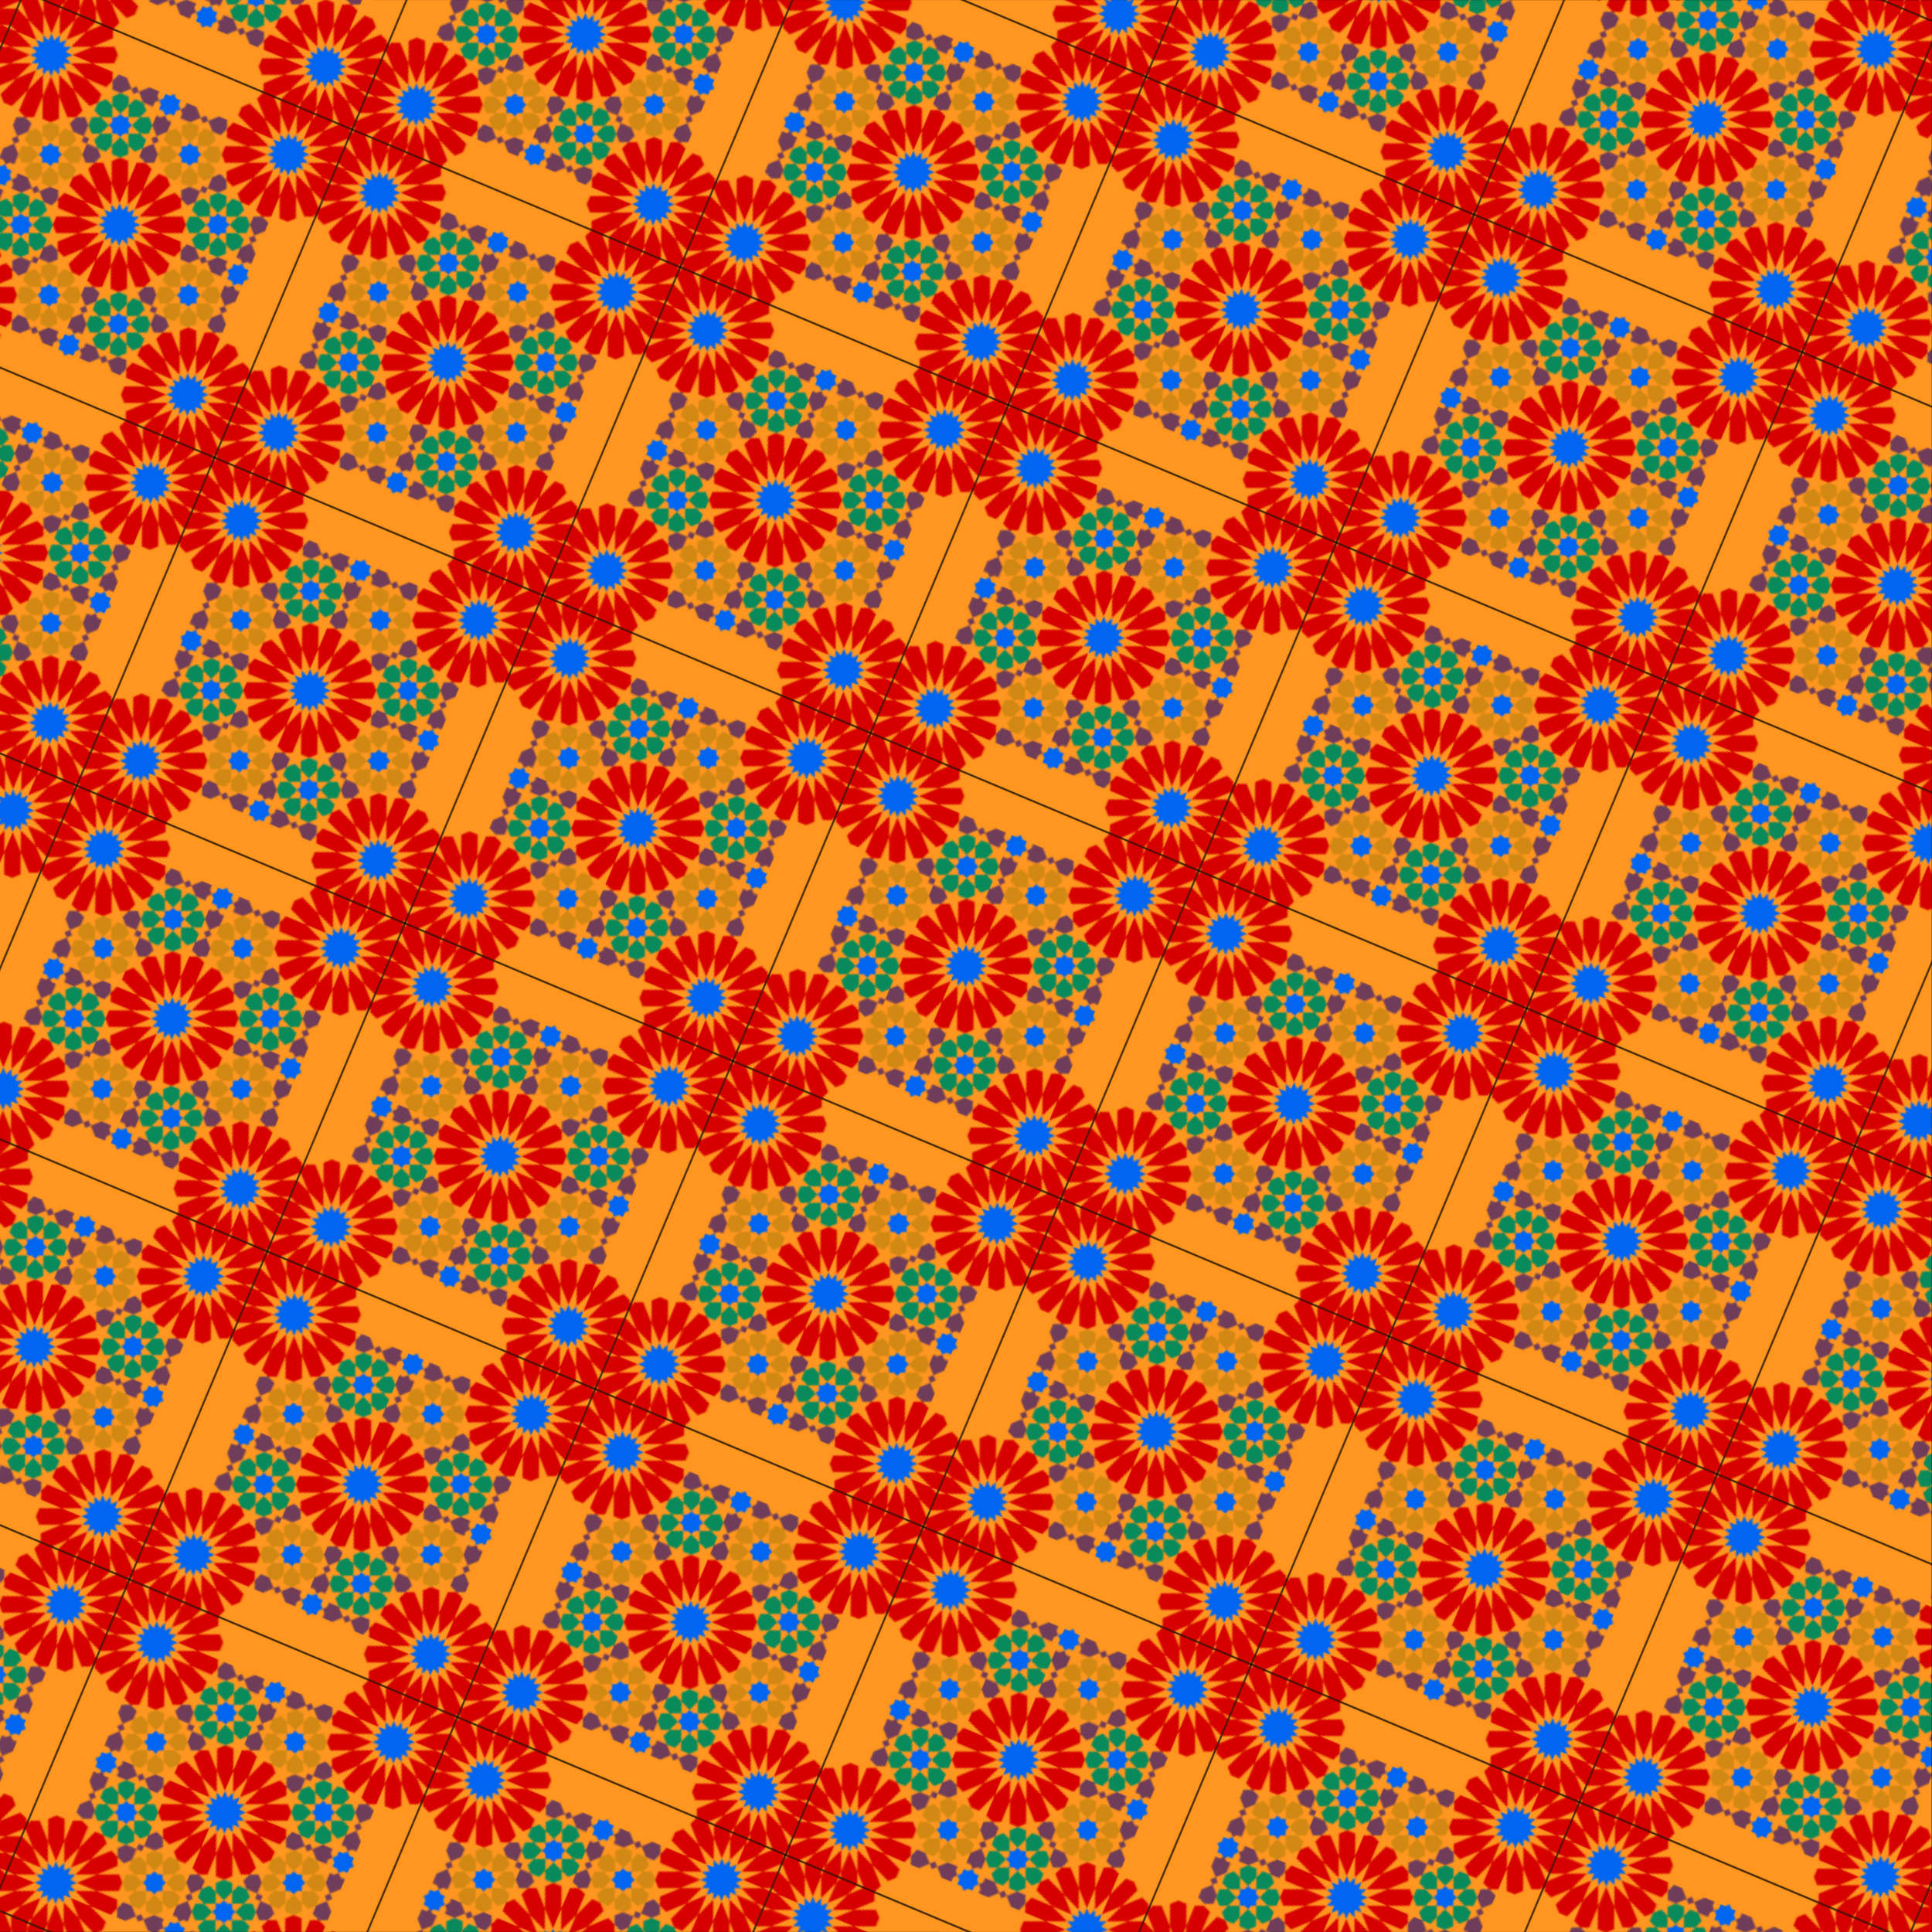
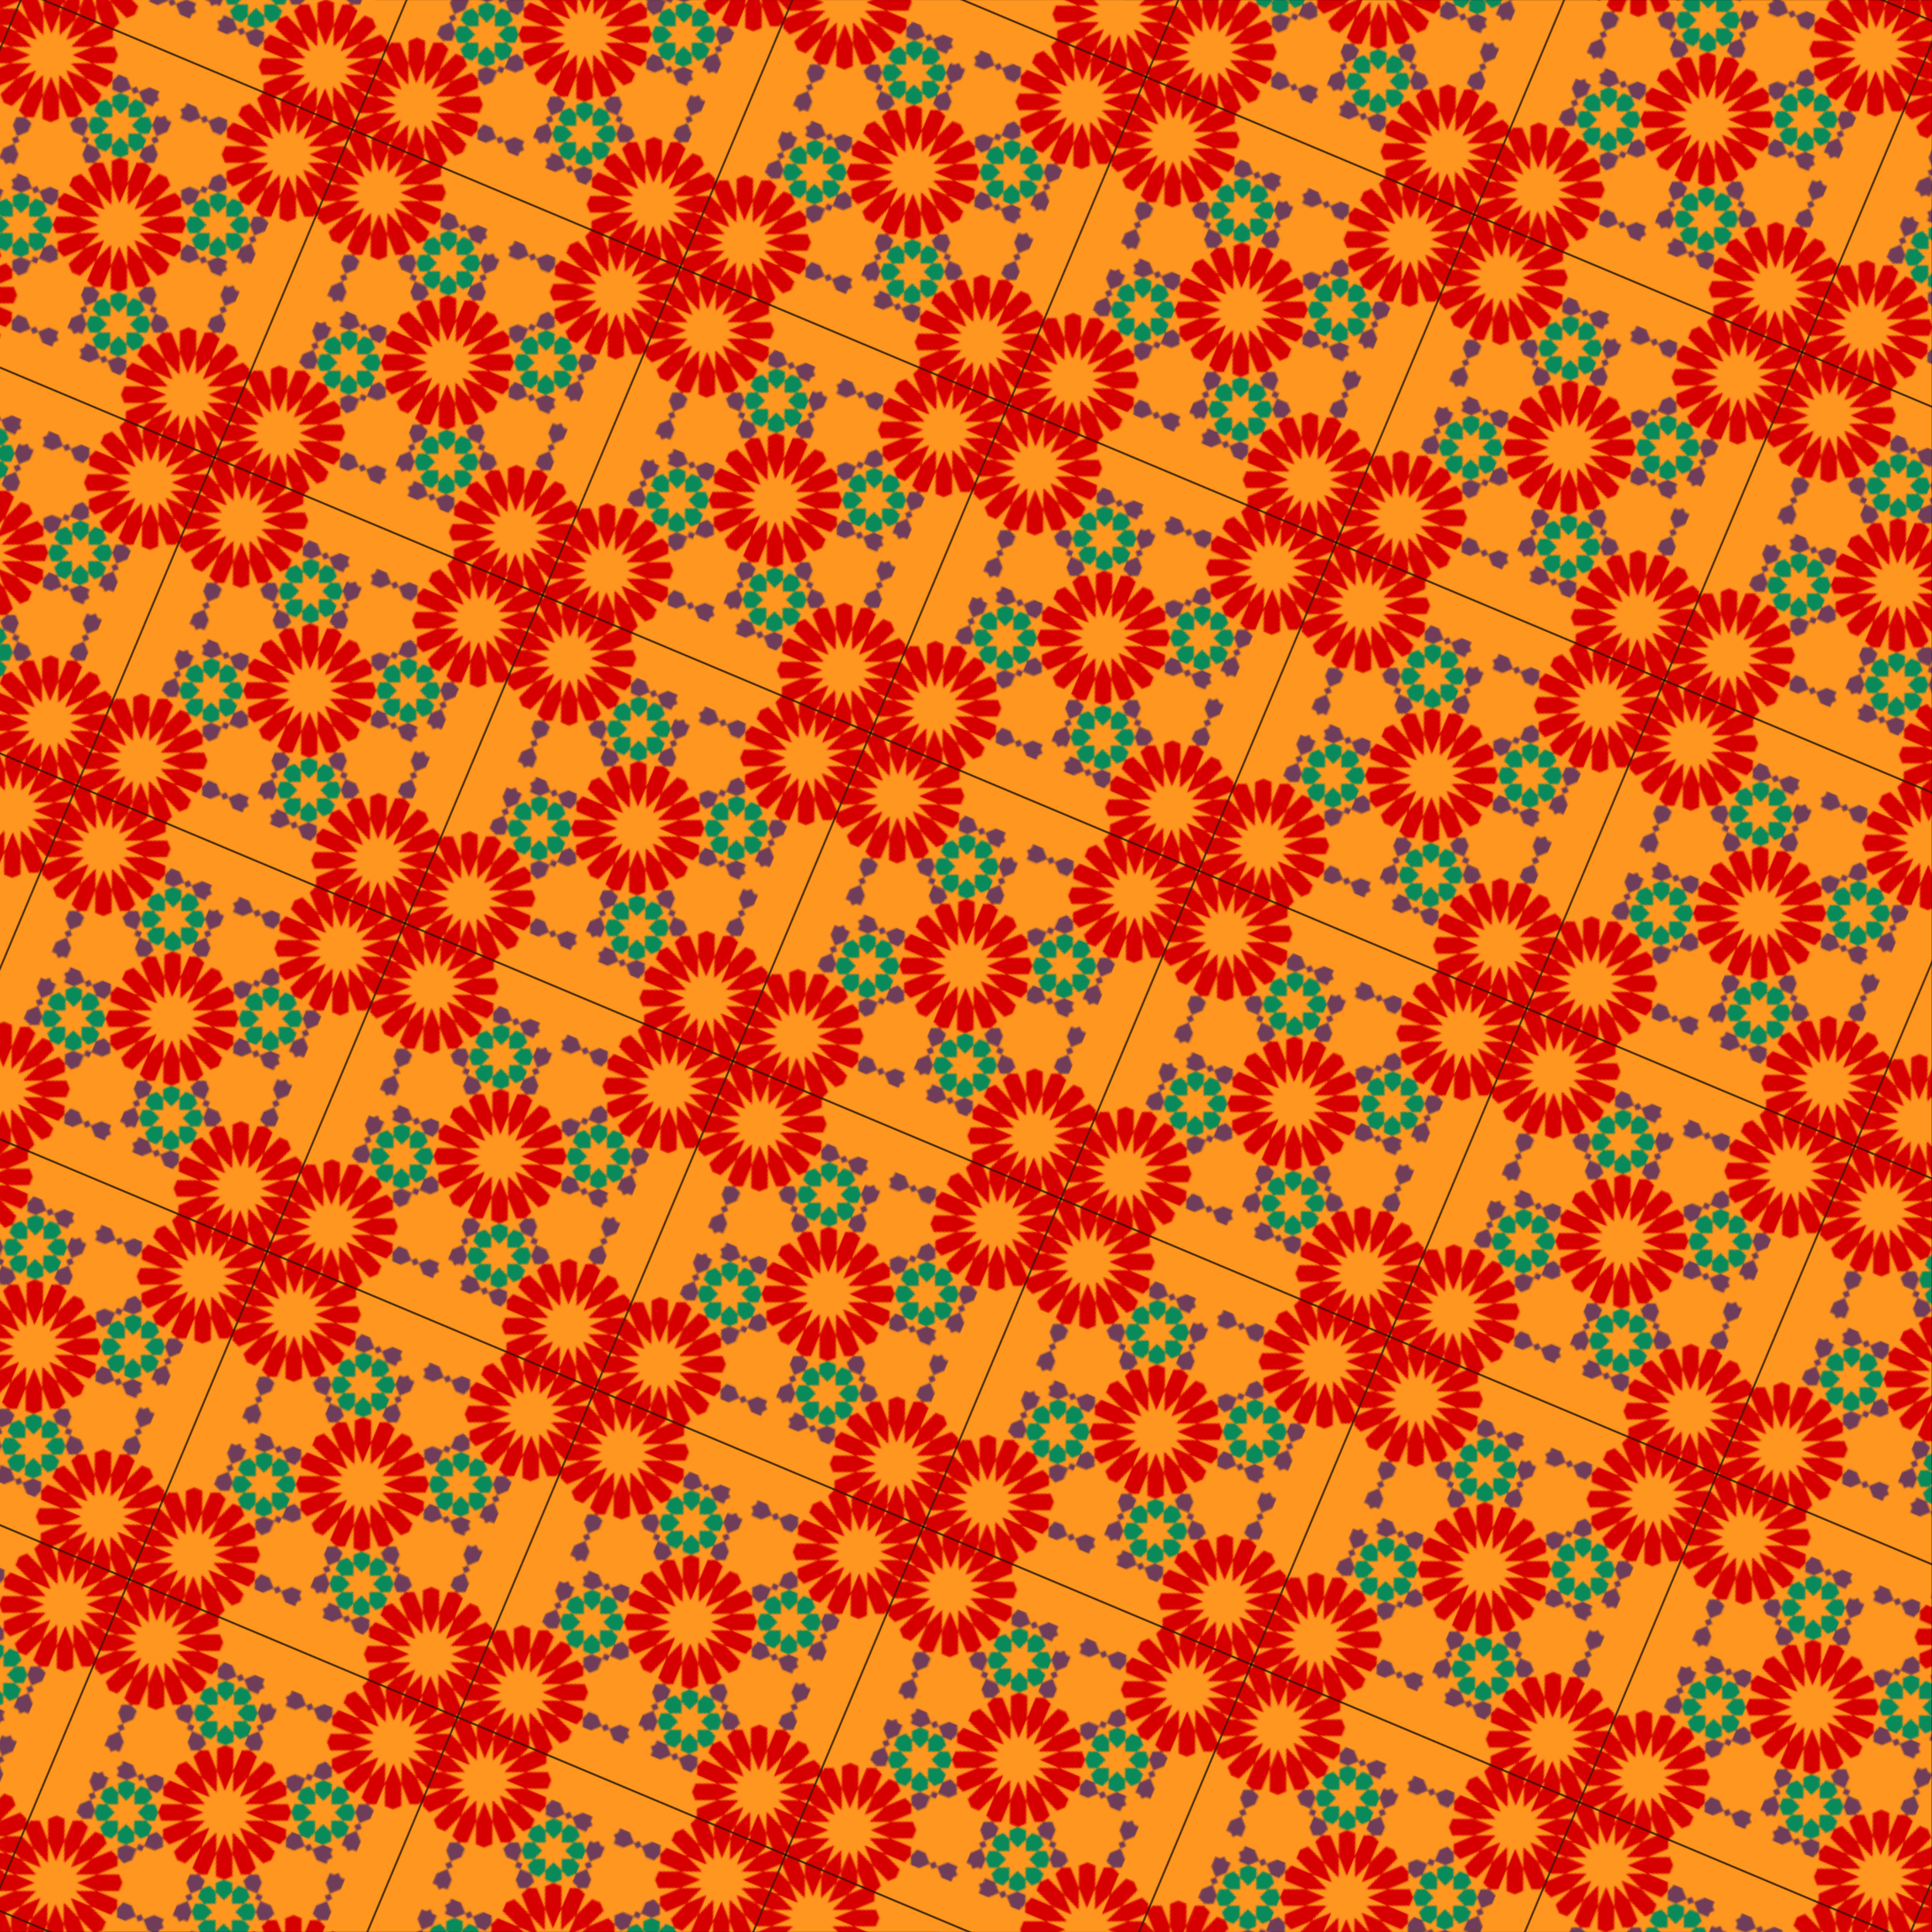
<svg xmlns="http://www.w3.org/2000/svg" xmlns:ns1="http://www.inkscape.org/namespaces/inkscape" xmlns:ns2="http://sodipodi.sourceforge.net/DTD/sodipodi-0.dtd" xmlns:xlink="http://www.w3.org/1999/xlink" width="1200" height="1200" id="svg2" version="1.1" ns1:version="0.91 r13725" ns2:docname="ptx.svg">
  <defs id="defs4">
    <pattern ns1:collect="always" xlink:href="#pattern4396" id="pattern4407" patternTransform="translate(675.353,211.017)" />
    <pattern patternUnits="userSpaceOnUse" width="220.164" height="220.121" patternTransform="translate(0,979.879)" id="pattern4396">
      <g id="g4388" transform="translate(0,-979.879)">
        <path ns1:connector-curvature="0" style="color:#000000;clip-rule:nonzero;display:inline;overflow:visible;visibility:visible;opacity:1;isolation:auto;mix-blend-mode:normal;color-interpolation:sRGB;color-interpolation-filters:linearRGB;solid-color:#000000;solid-opacity:1;fill:#ff961f;fill-opacity:1;fill-rule:evenodd;stroke:none;stroke-width:1.287;stroke-linecap:round;stroke-linejoin:round;stroke-miterlimit:4;stroke-dasharray:none;stroke-dashoffset:0;stroke-opacity:1;color-rendering:auto;image-rendering:auto;shape-rendering:auto;text-rendering:auto;enable-background:accumulate" d="m 0,979.879 220.163,0 0,220.121 -220.163,0 z" id="rect3831" ns2:nodetypes="ccccc" />
-         <path ns1:connector-curvature="0" style="color:#000000;display:inline;overflow:visible;visibility:visible;fill:#0065f0;fill-opacity:1;fill-rule:nonzero;stroke:none;stroke-width:1.063;marker:none;enable-background:accumulate" d="m 25.184,996.671 -3.6661481999e-4,4.711 -4.298,-1.802 1.78,4.353 -4.65,2.05759041e-4 3.288,3.331 -4.297,1.804 4.298,1.802 -3.289,3.333 4.65,-2.05759041e-4 -1.779,4.352 4.297,-1.802 -3.6661482e-4,4.711 3.288,-3.331 1.78,4.353 1.779,-4.352 3.29,3.33 3.6661481999e-4,-4.711 4.296,1.803 -1.78,-4.353 4.652,-0.001 -3.29,-3.33 4.316,-1.813 -4.316,-1.794 3.287,-3.332 -4.65,2.0575904e-4 1.781,-4.353 -4.297,1.802 3.6661482e-4,-4.711 -3.29,3.331 -1.747,-4.432 -1.812,4.431 z m 79.829,7.261 4.866427012e-4,3.008 -2.098,2.127 2.099,2.126 -0.001,3.009 2.969,-2.19158078e-4 2.099,2.126 2.101,-2.126 2.968,5.86471022e-4 0.001,-3.009 2.098,-2.127 -2.099,-2.126 -4.866427012e-4,-3.008 -2.969,2.19158078e-4 -2.1,-2.128 -2.098,2.127 z m -21.056,22.113 -1.137,2.779 -2.742,1.151 1.136,2.779 -1.137,2.779 2.742,1.151 1.136,2.779 2.744,-1.15 2.742,1.151 1.137,-2.779 2.744,-1.152 -1.136,-2.779 1.135,-2.778 -2.742,-1.151 -1.136,-2.779 -2.744,1.15 z m 100.879,-29.394 4.390142799e-4,4.712 -4.297,-1.804 1.78,4.353 -4.652,0.001 3.29,3.33 -4.297,1.804 4.296,1.803 -3.287,3.332 4.65,-2.05759041e-4 -1.781,4.353 4.297,-1.802 4.390142789e-4,4.712 3.289,-3.333 1.787,4.373 1.772,-4.372 3.288,3.331 3.666148199e-4,-4.711 4.298,1.802 -1.78,-4.353 4.65,-2.05759041e-4 -3.288,-3.331 4.374,-1.77 -4.375,-1.835 3.289,-3.333 -4.65,2.05759041e-4 1.779,-4.352 -4.297,1.802 3.6661482e-4,-4.711 -3.288,3.331 -1.78,-4.353 -1.781,4.353 z m -133.945,62.892 -1.137,2.779 -2.744,1.15 1.136,2.779 -1.134,2.78 2.742,1.151 1.136,2.779 2.744,-1.152 2.742,1.151 1.137,-2.779 2.743,-1.15 -1.136,-2.779 1.137,-2.779 -2.743,-1.153 -1.136,-2.779 -2.744,1.152 z m 79.829,-33.498 -1.135,2.778 -2.744,1.152 1.136,2.779 -1.137,2.779 2.744,1.15 1.136,2.779 2.743,-1.15 2.742,1.151 1.137,-2.779 2.744,-1.152 -1.136,-2.779 1.137,-2.779 -2.744,-1.15 -1.136,-2.779 -2.743,1.15 z m -105.536,58.759 -0.001,3.009 -2.099,2.125 2.1,2.128 4.8664270201e-4,3.008 2.969,-2.19158078e-4 2.099,2.126 2.098,-2.127 2.969,-2.19158078e-4 -4.8664270121e-4,-3.008 2.099,-2.125 -2.1,-2.128 0.002,-3.007 -2.969,2.19158078e-4 -2.1,-2.128 -2.1,2.128 z m 79.813,-7.252 -3.66614819e-4,4.711 -4.296,-1.803 1.778,4.353 -4.65,2.05759041e-4 3.288,3.331 -4.295,1.803 4.296,1.803 -3.289,3.333 4.652,-0.001 -1.781,4.353 4.297,-1.802 -3.666148201e-4,4.711 3.29,-3.331 1.778,4.353 1.781,-4.353 3.288,3.331 3.6661482e-4,-4.711 4.298,1.802 -1.78,-4.353 4.65,-2.05759042e-4 -3.288,-3.331 4.314,-1.812 -4.316,-1.794 3.289,-3.333 -4.65,2.0575904e-4 1.779,-4.352 -4.297,1.802 3.6661482e-4,-4.711 -3.288,3.331 -1.747,-4.432 -1.814,4.432 z m -54.106,29.365 -1.137,2.779 -2.744,1.15 1.136,2.779 -1.134,2.78 2.742,1.151 1.136,2.779 2.744,-1.152 2.742,1.151 1.137,-2.779 2.743,-1.15 -1.136,-2.779 1.137,-2.779 -2.743,-1.153 -1.136,-2.779 -2.744,1.152 z m 112.898,-47.374 -1.137,2.779 -2.744,1.15 1.136,2.779 -1.135,2.778 2.743,1.153 1.136,2.779 2.742,-1.151 2.744,1.15 1.137,-2.779 2.743,-1.15 -1.136,-2.779 1.136,-2.781 -2.742,-1.151 -1.138,-2.778 -2.742,1.151 z m 21.056,25.261 -0.001,3.009 -2.099,2.125 2.1,2.128 -3.189863969e-4,3.006 2.969,-2.19158078e-4 2.1,2.128 2.098,-2.127 2.969,-2.19158078e-4 -4.866427021e-4,-3.008 2.101,-2.126 -2.1,-2.128 -4.866427031e-4,-3.008 -2.969,2.19158078e-4 -2.099,-2.126 -2.1,2.128 z m -159.661,73.61 4.3901427989e-4,4.712 -4.299,-1.804 1.78,4.353 -4.65,2.05759041e-4 3.289,3.333 -4.375,1.769 4.373,1.836 -3.287,3.332 4.65,-2.05759042e-4 -1.779,4.354 4.297,-1.804 4.3901427989e-4,4.712 3.287,-3.332 1.78,4.353 1.779,-4.352 3.29,3.33 3.6661482001e-4,-4.711 4.296,1.803 -1.78,-4.353 4.652,-0.001 -3.29,-3.33 4.297,-1.804 -4.296,-1.803 3.288,-3.331 -4.651,-0.002 1.779,-4.352 -4.296,1.801 3.666148191e-4,-4.711 -3.29,3.331 -1.787,-4.373 -1.772,4.372 z m 58.773,-18 -1.137,2.779 -2.742,1.151 1.136,2.779 -1.137,2.779 2.742,1.151 1.136,2.779 2.744,-1.15 2.742,1.151 1.137,-2.779 2.742,-1.151 -1.136,-2.779 1.137,-2.779 -2.742,-1.151 -1.136,-2.779 -2.744,1.15 z m 79.832,-33.497 -1.137,2.779 -2.744,1.15 1.136,2.779 -1.135,2.778 2.743,1.153 1.136,2.779 2.742,-1.151 2.744,1.15 1.137,-2.779 2.743,-1.15 -1.136,-2.779 1.136,-2.781 -2.742,-1.151 -1.138,-2.778 -2.742,1.151 z m -33.068,33.498 -1.137,2.779 -2.742,1.151 1.136,2.779 -1.137,2.779 2.742,1.151 1.138,2.778 2.743,-1.15 2.742,1.151 1.137,-2.779 2.744,-1.152 -1.136,-2.779 1.135,-2.778 -2.742,-1.151 -1.136,-2.779 -2.743,1.15 z m -25.707,25.261 4.866427012e-4,3.008 -2.1,2.128 2.099,2.126 4.866427012e-4,3.008 2.969,-2.19158078e-4 2.1,2.128 2.098,-2.127 2.969,-2.19158077e-4 0.001,-3.009 2.098,-2.127 -2.099,-2.126 -4.866427022e-4,-3.008 -2.969,2.19158077e-4 -2.099,-2.126 -2.099,2.125 z m 79.831,-7.261 -3.6661482e-4,4.711 -4.298,-1.802 1.78,4.353 -4.65,2.0575904e-4 3.288,3.331 -4.314,1.812 4.316,1.794 -3.289,3.333 4.65,-2.0575904e-4 -1.779,4.352 4.297,-1.802 -3.666148191e-4,4.711 3.288,-3.331 1.747,4.432 1.814,-4.432 3.288,3.331 3.66614819e-4,-4.711 4.296,1.803 -1.78,-4.353 4.652,-0.001 -3.29,-3.33 4.297,-1.804 -4.296,-1.803 3.287,-3.332 -4.65,2.05759041e-4 1.781,-4.353 -4.297,1.802 3.6661482e-4,-4.711 -3.29,3.331 -1.78,-4.353 -1.779,4.352 z" id="path3661" ns2:nodetypes="ccccccccccccccccccccccccccccccccccccccccccccccccccccccccccccccccccccccccccccccccccccccccccccccccccccccccccccccccccccccccccccccccccccccccccccccccccccccccccccccccccccccccccccccccccccccccccccccccccccccccccccccccccccccccccccccccccccccccccccccccccccccccccccccccccccccccccccccccccccccccccccccccccccccccccccccccccccccccccccccccccccccccccccccccccccccccccccccccccccccccccccccccc" />
        <path ns1:connector-curvature="0" style="color:#000000;display:inline;overflow:visible;visibility:visible;fill:#d70000;fill-opacity:1;fill-rule:nonzero;stroke:none;stroke-width:1.063;marker:none;enable-background:accumulate" d="m 0.909,979.88 -0.908,2.223 0,3.58 8.648,8.762 12.236,5.135 -5.066,-12.395 -7.211,-7.305 z m 14.91,7.305 9.365,9.486 -0.002,-13.418 -1.379,-3.373 -10.971,0 z m 9.363,-3.932 5.068,12.396 5.068,-12.396 0,-3.373 -10.137,0 z m 10.137,0 0.002,13.418 9.365,-9.488 2.986,-7.303 -10.975,0 z m 9.367,3.93 -5.068,12.396 12.236,-5.135 9.686,-9.812 -1.943,-4.752 -7.701,0 z m 7.168,7.262 -9.367,9.488 13.246,-0.002 12.654,-5.309 0,-5.557 -3.879,-3.932 z m 3.879,9.486 -12.236,5.137 12.236,5.135 13.697,0 2.1,-5.137 -2.1,-5.133 z m 0,10.271 -13.244,-0.002 9.365,9.488 12.654,5.311 3.879,-3.932 0,-5.557 z m -3.879,9.486 -12.236,-5.135 5.068,12.396 9.684,9.812 5.07,-2.129 2.1,-5.133 z m -7.168,7.262 -9.365,-9.488 0,13.418 5.24,12.82 5.486,0 3.881,-3.932 z m -9.365,3.93 -5.068,-12.396 -5.07,12.396 0.002,13.875 5.066,2.129 5.07,-2.127 z m -10.139,0 0.002,-13.418 -9.365,9.49 -5.242,12.818 3.879,3.93 5.486,0 z m -9.363,-3.928 5.068,-12.398 -12.238,5.137 -8.648,8.762 0,3.58 1.064,2.604 5.066,2.127 z m -7.17,-7.262 9.367,-9.488 -13.244,-0.002 -4.771,2.004 0,11.115 z m -3.877,-9.49 12.234,-5.133 -12.236,-5.135 -4.77,0 0,10.268 z m -0.002,-10.268 13.246,0 -9.367,-9.488 -8.648,-3.629 0,11.115 z m 155.799,-24.053 -1.943,4.754 9.686,9.811 12.236,5.135 -5.07,-12.396 -7.209,-7.303 z m 14.908,7.303 9.367,9.488 -0.002,-13.418 -1.379,-3.373 -10.971,0 z m 9.365,-3.93 5.072,12.396 5.066,-12.396 0,-3.373 -10.139,0 z m 10.139,0 0,13.416 9.365,-9.486 2.986,-7.303 -10.973,0 z m 9.365,3.93 -5.066,12.396 12.234,-5.135 8.65,-8.764 0,-3.58 -0.908,-2.221 -7.701,0 z m 7.168,7.262 -9.363,9.486 13.242,0 4.771,-2.002 0,-11.113 z m 3.879,9.486 -12.236,5.137 12.236,5.135 4.771,0 0,-10.271 z m 0,10.271 -13.244,0 9.365,9.486 8.65,3.631 0,-11.115 z m -3.879,9.486 -12.236,-5.133 5.068,12.395 9.688,9.812 5.066,-2.127 1.064,-2.604 0,-3.58 z m -7.168,7.262 -9.365,-9.486 0,13.416 5.242,12.818 5.484,0.002 3.881,-3.932 z m -9.365,3.93 -5.068,-12.395 -5.068,12.395 0,13.875 5.07,2.129 5.066,-2.127 z m -10.137,0 0,-13.418 -9.365,9.488 -5.242,12.82 3.879,3.93 5.486,0 z m -9.365,-3.93 5.068,-12.396 -12.236,5.137 -9.686,9.811 2.1,5.135 5.068,2.125 z m -7.168,-7.26 9.365,-9.49 -13.244,0 -12.656,5.311 0.002,5.559 3.879,3.93 z m -3.879,-9.49 12.236,-5.133 -12.238,-5.135 -13.695,0 -2.102,5.135 2.102,5.135 z m -0.002,-10.268 13.246,0 -9.365,-9.488 -12.654,-5.311 -3.879,3.93 0,5.559 z m -54.348,44.191 -5.07,2.125 0.002,13.877 5.068,12.395 5.068,-12.395 0,-13.877 z m 5.068,16.002 0,13.418 9.365,-9.488 5.242,-12.818 -3.879,-3.932 -5.486,0 z m 9.365,3.93 -5.068,12.396 12.236,-5.135 9.686,-9.811 -2.102,-5.137 -5.068,-2.125 z m 7.168,7.262 -9.365,9.488 13.244,0 12.654,-5.311 0.002,-5.559 -3.881,-3.93 z m 3.879,9.488 -12.234,5.135 12.236,5.133 13.695,0 2.1,-5.135 -2.1,-5.133 z m 0.002,10.268 -13.246,0.002 9.367,9.486 12.652,5.311 3.881,-3.932 -0.002,-5.557 z m -3.879,9.488 -12.238,-5.135 5.068,12.396 9.686,9.811 5.068,-2.125 2.1,-5.137 z m -7.17,7.262 -9.365,-9.486 0,13.416 5.242,12.82 5.486,0 3.879,-3.93 z m -9.365,3.93 -5.068,-12.396 -5.068,12.396 0,13.877 5.068,2.125 5.068,-2.125 z m -10.137,0 0,-13.416 -9.367,9.486 -5.24,12.818 3.881,3.932 5.484,0 z m -9.367,-3.93 5.07,-12.396 -12.236,5.135 -9.686,9.811 2.1,5.137 5.068,2.127 z m -7.166,-7.262 9.365,-9.488 -13.246,0 -12.652,5.311 0,5.557 3.879,3.932 z m -3.881,-9.488 12.238,-5.135 -12.236,-5.135 -13.697,0.002 -2.1,5.133 2.1,5.135 z m 0.002,-10.27 13.242,0 -9.363,-9.488 -12.656,-5.309 -3.877,3.93 -0.002,5.559 z m 3.879,-9.488 12.236,5.135 -5.068,-12.395 -9.684,-9.811 -5.072,2.125 -2.098,5.137 z m 7.168,-7.26 9.365,9.486 0,-13.416 -5.242,-12.82 -5.486,0 -3.879,3.93 z m -65.396,60.939 -5.068,2.127 -0.002,13.877 5.068,12.396 5.07,-12.396 0,-13.877 z m 5.068,16.004 0,13.416 9.367,-9.486 5.24,-12.82 -3.881,-3.93 -5.486,0.002 z m 9.367,3.93 -5.072,12.396 12.238,-5.137 9.686,-9.811 -2.1,-5.135 -5.068,-2.127 z m 7.166,7.26 -9.365,9.49 13.244,-0.002 12.654,-5.309 0,-5.559 -3.879,-3.93 z m 3.879,9.488 -12.236,5.135 12.236,5.137 13.695,-0.002 2.102,-5.133 -2.1,-5.137 z m 0,10.271 -13.244,-0.002 9.365,9.486 12.654,5.312 3.879,-3.93 0,-5.559 z m -3.879,9.484 -12.236,-5.133 5.068,12.396 7.209,7.303 7.701,0 1.943,-4.754 z m -7.168,7.264 -9.365,-9.488 0,13.418 1.379,3.373 10.973,0 z m -9.365,3.93 -5.068,-12.396 -5.068,12.396 0,3.373 10.137,0 z m -10.137,0 0,-13.418 -9.365,9.488 -2.986,7.303 10.973,0 z m -9.365,-3.93 5.068,-12.396 -12.238,5.135 -8.648,8.762 0,3.582 0.906,2.221 7.703,0 z m -7.17,-7.262 9.367,-9.488 -13.246,0.002 -4.77,2.002 0,11.113 z m -3.879,-9.486 12.236,-5.137 -12.236,-5.135 -4.77,0 0,10.271 z m 0,-10.271 13.246,0 -9.367,-9.486 -8.648,-3.631 0,11.115 z m 3.879,-9.486 12.236,5.133 -5.068,-12.395 -9.684,-9.812 -5.068,2.127 -1.064,2.604 0,3.58 z m 7.168,-7.262 9.367,9.486 -0.002,-13.416 -5.24,-12.82 -5.486,0 -3.879,3.93 z m 174.096,-19.934 -5.068,2.127 0,13.877 5.068,12.396 5.068,-12.396 0,-13.877 z m 5.068,16.004 0,13.416 9.365,-9.488 5.242,-12.818 -3.881,-3.93 -5.484,-0.002 z m 9.365,3.928 -5.066,12.398 12.234,-5.135 8.65,-8.764 0,-3.58 -1.064,-2.604 -5.068,-2.125 z m 7.168,7.264 -9.365,9.486 13.246,0.002 4.77,-2.002 0,-11.117 z m 3.881,9.488 -12.238,5.133 12.236,5.135 4.771,0 0,-10.268 z m -0.002,10.268 -13.244,0 9.365,9.488 8.65,3.629 0,-11.115 z m -3.879,9.488 -12.236,-5.135 5.068,12.396 7.209,7.303 7.701,0 0.908,-2.221 0,-3.58 z m -7.168,7.262 -9.365,-9.488 0,13.418 1.379,3.373 10.973,0 z m -9.365,3.93 -5.068,-12.396 -5.068,12.396 0,3.373 10.137,0 z m -10.137,0 0,-13.418 -9.365,9.488 -2.986,7.303 10.973,0 z m -9.365,-3.93 5.068,-12.398 -12.236,5.137 -9.686,9.811 1.943,4.754 7.701,0 z m -7.168,-7.262 9.365,-9.488 -13.244,0 -12.654,5.311 -0.002,5.559 3.881,3.928 z m -3.879,-9.488 12.236,-5.135 -12.238,-5.133 -13.695,-0.002 -2.1,5.137 2.1,5.133 z m -0.002,-10.268 13.246,-0.002 -9.365,-9.486 -12.654,-5.311 -3.879,3.932 0,5.557 z m 3.881,-9.488 12.236,5.135 -5.068,-12.396 -9.686,-9.812 -5.068,2.127 -2.1,5.135 z m 7.168,-7.262 9.365,9.486 0,-13.416 -5.24,-12.82 -5.488,0 -3.879,3.93 z" id="path3671" ns2:nodetypes="cccccccccccccccccccccccccccccccccccccccccccccccccccccccccccccccccccccccccccccccccccccccccccccccccccccccccccccccccccccccccccccccccccccccccccccccccccccccccccccccccccccccccccccccccccccccccccccccccccccccccccccccccccccccccccccccccccccccccccccccccccccccccccccccccccccccccccccccccccccccccccccccccccccccccccccccccccccccccccccccccccccccccccccccccccccccccccccccccccccccccccccccccccccccccccccccccccccccccccccccccccccccccccccccccccccccccccccccccccccccccccccccccccccccccccccccccccccccccccccccccccccccccccccccccccccccccccccccccccccccccccccccccccccccccccccccc" />
        <path ns1:connector-curvature="0" style="color:#000000;display:inline;overflow:visible;visibility:visible;fill:#098a5b;fill-opacity:1;fill-rule:nonzero;stroke:none;stroke-width:1.063;marker:none;enable-background:accumulate" d="m 79.115,1014.201 -3.88,3.931 2.1,5.134 6.623,2.779 2.742,-6.709 -2.098,-5.135 z m 7.585,5.135 2.744,6.71 6.623,-2.78 2.098,-5.135 -3.878,-3.93 -5.486,0.001 z m 9.367,3.93 -2.744,6.71 6.622,2.778 5.069,-2.126 6.252718832e-4,-5.558 -3.879,-3.932 z m 3.878,9.487 -6.621,2.779 2.742,6.709 5.069,2.128 3.878,-3.93 6.252718822e-4,-5.558 z m -3.879,9.488 -6.622,-2.778 -2.743,6.707 2.1,5.136 5.486,-0.001 3.879,-3.928 z m -9.365,3.93 -2.744,-6.708 -6.621,2.779 -2.101,5.134 3.88,3.929 5.485,0.001 z m -9.364,-3.929 2.742,-6.709 -6.623,-2.779 -5.068,2.127 -6.252718822e-4,5.558 3.88,3.929 z m -3.88,-9.488 6.623,-2.778 -2.744,-6.71 -5.068,-2.126 -3.878,3.93 -6.2527188402e-4,5.558 z m -27.408,62.321 -3.878,3.93 2.1,5.134 6.623,2.779 2.742,-6.709 -2.1,-5.134 z m 7.586,5.135 2.744,6.708 6.622,-2.777 2.1,-5.136 -3.88,-3.929 -5.485,-0.001 z m 9.365,3.93 -2.742,6.709 6.622,2.778 5.069,-2.126 -1.8035721592e-4,-5.559 -3.88,-3.929 z m 3.88,9.487 -6.623,2.78 2.744,6.708 5.069,2.128 3.878,-3.93 6.2527188311e-4,-5.558 z m -3.879,9.488 -6.623,-2.779 -2.742,6.709 2.099,5.137 5.486,-0.001 3.88,-3.931 z m -9.365,3.93 -2.744,-6.708 -6.623,2.778 -2.098,5.135 3.878,3.93 5.487,5.22583728e-4 z m -9.367,-3.93 2.745,-6.708 -6.623,-2.779 -5.069,2.126 1.8035721501e-4,5.559 3.878,3.93 z m -3.878,-9.487 6.621,-2.779 -2.742,-6.709 -5.068,-2.126 -3.879,3.928 -6.2527188493e-4,5.558 z m 118.556,-65.926 -3.878,3.93 2.1,5.134 6.623,2.779 2.742,-6.709 -2.1,-5.134 z m 7.586,5.135 2.742,6.709 6.623,-2.778 2.1,-5.136 -3.88,-3.929 -5.487,-5.22583728e-4 z m 9.365,3.93 -2.743,6.707 6.623,2.779 5.069,-2.126 -1.80357215e-4,-5.559 -3.88,-3.929 z m 3.88,9.487 -6.623,2.78 2.744,6.708 5.068,2.126 3.879,-3.928 6.25271884e-4,-5.558 z m -3.879,9.488 -6.623,-2.779 -2.742,6.709 2.098,5.135 5.487,5.22583728e-4 3.878,-3.93 z m -9.365,3.93 -2.744,-6.708 -6.623,2.778 -2.098,5.135 3.878,3.93 5.487,5.22583728e-4 z m -9.367,-3.93 2.744,-6.71 -6.622,-2.778 -5.07,2.126 0.002,5.559 3.878,3.93 z m -3.878,-9.487 6.621,-2.779 -2.742,-6.709 -5.069,-2.128 -3.878,3.93 -6.25271884e-4,5.558 z m -27.408,62.321 -3.879,3.928 2.099,5.137 6.622,2.778 2.743,-6.707 -2.099,-5.137 z m 7.585,5.135 2.744,6.708 6.623,-2.78 2.099,-5.133 -3.878,-3.93 -5.487,-5.22583727e-4 z m 9.366,3.928 -2.744,6.71 6.623,2.779 5.07,-2.128 -0.001,-5.557 -3.878,-3.93 z m 3.879,9.489 -6.622,2.777 2.743,6.71 5.068,2.126 3.879,-3.928 -1.803572138e-4,-5.559 z m -3.879,9.488 -6.623,-2.779 -2.742,6.709 2.1,5.134 5.487,5.22583728e-4 3.878,-3.93 z m -9.365,3.93 -2.743,-6.71 -6.623,2.78 -2.1,5.136 3.88,3.929 5.484,-4.51017068e-4 z m -9.365,-3.93 2.742,-6.709 -6.622,-2.778 -5.069,2.126 -6.252718841e-4,5.558 3.881,3.931 z m -3.88,-9.487 6.623,-2.78 -2.744,-6.708 -5.069,-2.128 -3.878,3.93 -6.25271884e-4,5.558 z" id="path3681" ns2:nodetypes="cccccccccccccccccccccccccccccccccccccccccccccccccccccccccccccccccccccccccccccccccccccccccccccccccccccccccccccccccccccccccccccccccccccccccccccccccccccccccccccccccccccccccccccccccccccccccccccccccccccccccccccccccccccccccccccccc" />
        <path ns1:connector-curvature="0" style="color:#000000;display:inline;overflow:visible;visibility:visible;fill:#6f3d59;fill-opacity:1;fill-rule:nonzero;stroke:none;stroke-width:3.543;marker:none;enable-background:accumulate" d="m 73.629,1003.932 -2.101,5.134 2.1,5.136 5.486,-0.001 5.068,-5.134 -5.068,-5.136 z m 10.554,5.135 2.518,2.55 2.516,-2.55 -2.516,-2.55 z m 5.034,-2.95746284e-4 5.069,5.134 6.529,4.17418469e-4 -4.866427012e-4,-3.008 2.101,-2.126 -2.102,-2.127 0.001,-3.009 -6.529,-4.17418469e-4 z m 30.133,-5.135 -0.001,3.009 -2.099,2.125 2.1,2.128 -3.189863969e-4,3.006 6.529,4.17418469e-4 5.068,-5.134 -5.068,-5.136 z m 11.596,5.135 2.518,2.55 2.516,-2.55 -2.516,-2.55 z m 5.034,-2.95746284e-4 5.069,5.134 5.487,5.22583729e-4 2.098,-5.135 -2.098,-5.135 -5.487,-5.22583728e-4 z m -110.798,43.943 0.001,5.557 5.068,5.136 5.069,-5.136 -0.001,-5.557 -5.068,-2.126 z m 5.069,10.693 -2.517,2.548 2.516,2.55 2.519,-2.549 z m -4.4459927396e-4,5.099 -5.067,5.135 -2.1839261582e-4,6.614 2.969,-2.19158078e-4 2.099,2.126 2.099,-2.125 2.969,-2.19158077e-4 2.1839261489e-4,-6.614 z m 29.189,-30.167 -2.1,5.136 3.878,3.93 7.169,-2.69646334e-4 -0.001,-7.261 -3.878,-3.93 z m 8.948,9.065 -7.0503531707e-4,3.607 3.559,6.36576547e-4 7.0503531695e-4,-3.607 z m 3.559,3.607 3.0070049112e-4,7.26 3.879,3.932 5.068,-2.127 2.101,-5.134 -3.879,-3.932 z m 33.067,-32.852 -2.183926159e-4,6.614 5.069,5.134 5.068,-5.134 2.183926159e-4,-6.614 -2.969,2.19158078e-4 -2.1,-2.128 -2.098,2.127 z m 5.069,11.748 -2.518,2.551 2.518,2.55 2.516,-2.55 z m 3.610298258e-4,5.1 -5.07,5.134 0.001,5.557 5.067,2.129 5.07,-2.128 -0.001,-5.557 z m -70.564,49.5 4.86642702e-4,3.008 -2.1,2.128 2.099,2.126 4.866427022e-4,3.008 6.529,4.17418469e-4 5.07,-5.134 -5.07,-5.136 z m 11.598,5.136 2.515,2.549 2.519,-2.549 -2.518,-2.55 z m 5.034,-2.95746284e-4 5.067,5.135 5.487,5.22583729e-4 2.1,-5.136 -2.1,-5.134 -5.487,-5.22583728e-4 z m 99.505,-53.432 -3.878,3.93 -6.729003041e-4,7.262 7.168,5.35982765e-4 3.88,-3.931 -2.1,-5.134 z m -3.879,11.192 -3.559,-6.36576547e-4 -7.050353169e-4,3.607 3.559,6.36576547e-4 z m -3.56,3.606 -7.168,-5.35982765e-4 -3.878,3.93 2.098,5.135 5.069,2.128 3.88,-3.931 z m -123.046,46.729 -2.183926149e-4,6.614 5.069,5.134 5.067,-5.135 0.001,-6.613 -2.969,2.19158078e-4 -2.1,-2.128 -2.098,2.127 z m 5.069,11.748 -2.518,2.551 2.518,2.55 2.516,-2.55 z m 3.6102982477e-4,5.1 -5.07,5.134 -6.2527188309e-4,5.558 5.069,2.128 5.068,-2.127 6.2527188311e-4,-5.558 z m 154.603,-61.873 0.001,5.557 5.068,5.136 5.069,-5.136 -0.001,-5.557 -5.067,-2.127 z m 5.069,10.693 -2.517,2.548 2.516,2.55 2.519,-2.549 z m -4.44599274e-4,5.099 -5.067,5.135 -2.183926159e-4,6.614 2.969,-2.19158078e-4 2.099,2.126 2.098,-2.127 2.969,-2.19158078e-4 0.001,-6.613 z m -114.086,48.579 -3.878,3.93 -6.7290030471e-4,7.262 7.169,-2.69646334e-4 3.878,-3.93 -2.1,-5.134 z m -3.879,11.192 -3.559,-6.36576547e-4 0.001,3.606 3.559,6.36576547e-4 z m -3.558,3.605 -7.169,2.69646334e-4 -3.878,3.93 2.1,5.134 5.069,2.128 3.878,-3.93 z m 85.07,-47.374 -2.098,5.135 2.098,5.135 5.487,5.22583729e-4 5.069,-5.136 -5.069,-5.134 z m 10.556,5.134 2.516,2.55 2.519,-2.549 -2.518,-2.55 z m 5.035,0.001 5.067,5.135 6.529,4.17418469e-4 0.001,-3.009 2.098,-2.127 -2.099,-2.126 -4.866427021e-4,-3.008 -6.529,-4.17418469e-4 z m -64.035,43.943 -6.25271884e-4,5.558 5.069,5.134 5.068,-5.134 6.25271884e-4,-5.558 -5.069,-2.128 z m 5.068,10.691 -2.518,2.551 2.518,2.55 2.516,-2.55 z m 3.610298239e-4,5.1 -5.07,5.134 -2.183926138e-4,6.614 2.969,-2.19158077e-4 2.1,2.128 2.1,-2.128 2.968,5.86471022e-4 2.18392614e-4,-6.614 z m 29.187,-30.166 -2.099,5.133 3.879,3.932 7.167,-0.001 0.001,-7.26 -3.881,-3.931 z m 8.947,9.064 0.001,3.606 3.559,6.36576547e-4 -0.001,-3.606 z m 3.56,3.606 -6.729003029e-4,7.262 3.88,3.929 5.069,-2.126 2.1,-5.136 -3.88,-3.929 z m 33.067,-32.852 -2.183926129e-4,6.614 5.068,5.136 5.069,-5.136 2.183926139e-4,-6.614 -2.969,2.19158077e-4 -2.099,-2.126 -2.101,2.126 z m 5.068,11.751 -2.517,2.548 2.516,2.55 2.519,-2.549 z m -4.44599274e-4,5.099 -5.067,5.135 -6.252718851e-4,5.558 5.068,2.126 5.069,-2.126 6.252718839e-4,-5.558 z m -116.283,49.501 -2.1,5.136 2.1,5.134 5.487,5.22583729e-4 5.067,-5.135 -5.069,-5.134 z m 10.554,5.135 2.518,2.55 2.516,-2.55 -2.516,-2.55 z m 5.034,-2.95746284e-4 5.07,5.136 6.528,-0.001 -4.86642703e-4,-3.008 2.099,-2.125 -2.1,-2.128 0.002,-3.007 -6.529,-4.1741847e-4 z m 30.133,-5.135 -0.001,3.009 -2.099,2.125 2.1,2.128 4.86642703e-4,3.008 6.529,4.17418469e-4 5.067,-5.135 -5.067,-5.135 z m 11.596,5.135 2.518,2.55 2.516,-2.55 -2.516,-2.55 z m 5.034,-2.95746284e-4 5.07,5.136 5.486,-0.001 2.099,-5.133 -2.099,-5.137 -5.486,0.001 z" id="path3689" ns2:nodetypes="cccccccccccccccccccccccccccccccccccccccccccccccccccccccccccccccccccccccccccccccccccccccccccccccccccccccccccccccccccccccccccccccccccccccccccccccccccccccccccccccccccccccccccccccccccccccccccccccccccccccccccccccccccccccccccccccccccccccccccccccccccccccccccccccccccccccccccccccccccccccccccccccccccccccccccccccccccccccccccccccccccccccc" />
-         <path ns1:connector-curvature="0" style="color:#000000;display:inline;overflow:visible;visibility:visible;fill:#d18913;fill-opacity:1;fill-rule:nonzero;stroke:none;stroke-width:1.063;marker:none;enable-background:accumulate" d="m 46.047,1047.7 -3.878,3.93 2.1,5.134 6.623,2.779 2.742,-6.709 -2.1,-5.134 z m 7.586,5.135 2.744,6.708 6.622,-2.777 2.1,-5.136 -3.88,-3.929 -5.485,-0.001 z m 9.365,3.93 -2.742,6.709 6.622,2.778 5.069,-2.126 -1.8035721583e-4,-5.559 -3.88,-3.929 z m 3.88,9.487 -6.623,2.78 2.744,6.708 5.069,2.128 3.878,-3.93 6.25271885e-4,-5.558 z m -3.879,9.488 -6.623,-2.779 -2.742,6.709 2.099,5.137 5.486,-0.001 3.88,-3.931 z m -9.365,3.93 -2.744,-6.708 -6.623,2.778 -2.098,5.135 3.878,3.93 5.487,5.22583729e-4 z m -9.367,-3.93 2.745,-6.708 -6.623,-2.779 -5.068,2.127 -6.2527188401e-4,5.558 3.878,3.93 z m -3.878,-9.487 6.621,-2.779 -2.742,-6.709 -5.068,-2.126 -3.879,3.928 1.8035721503e-4,5.559 z m 85.489,-52.051 -3.878,3.93 2.098,5.135 6.623,2.779 2.744,-6.71 -2.1,-5.134 z m 7.586,5.135 2.743,6.71 6.623,-2.78 2.099,-5.133 -3.879,-3.932 -5.486,0.001 z m 9.365,3.93 -2.742,6.709 6.621,2.78 5.07,-2.128 -0.001,-5.557 -3.879,-3.932 z m 3.879,9.489 -6.622,2.777 2.742,6.709 5.069,2.128 3.88,-3.931 -0.001,-5.557 z m -3.88,9.486 -6.622,-2.778 -2.742,6.709 2.1,5.134 5.486,-0.001 3.879,-3.928 z m -9.364,3.931 -2.743,-6.71 -6.623,2.78 -2.101,5.134 3.88,3.929 5.487,5.22583729e-4 z m -9.365,-3.93 2.742,-6.709 -6.623,-2.779 -5.068,2.127 -6.252718841e-4,5.558 3.88,3.929 z m -3.88,-9.488 6.623,-2.778 -2.744,-6.71 -5.067,-2.127 -3.88,3.931 0.001,5.557 z m -41.103,95.819 -3.881,3.929 2.1,5.136 6.622,2.778 2.742,-6.709 -2.1,-5.134 z m 7.584,5.134 2.744,6.71 6.621,-2.779 2.101,-5.134 -3.878,-3.93 -5.487,-5.22583728e-4 z m 9.365,3.93 -2.742,6.709 6.623,2.779 5.068,-2.127 6.25271884e-4,-5.558 -3.878,-3.93 z m 3.88,9.488 -6.623,2.778 2.744,6.71 5.068,2.126 3.878,-3.93 6.25271884e-4,-5.558 z m -3.879,9.488 -6.623,-2.779 -2.742,6.709 2.1,5.134 5.487,5.22583729e-4 3.878,-3.93 z m -9.365,3.93 -2.744,-6.71 -6.621,2.779 -2.101,5.134 3.879,3.932 5.486,-0.001 z m -9.365,-3.93 2.742,-6.709 -6.622,-2.778 -5.069,2.126 -6.2527188409e-4,5.558 3.879,3.932 z m -3.88,-9.487 6.623,-2.78 -2.744,-6.708 -5.069,-2.128 -3.878,3.93 -6.2527188403e-4,5.558 z m 85.489,-52.051 -3.878,3.93 2.1,5.134 6.623,2.779 2.742,-6.709 -2.1,-5.136 z m 7.586,5.135 2.742,6.709 6.623,-2.778 2.1,-5.136 -3.88,-3.929 -5.485,-0.001 z m 9.365,3.93 -2.743,6.707 6.623,2.779 5.069,-2.126 -1.803572139e-4,-5.559 -3.88,-3.929 z m 3.88,9.487 -6.623,2.78 2.744,6.708 5.068,2.126 3.879,-3.928 6.252718839e-4,-5.558 z m -3.879,9.488 -6.623,-2.779 -2.742,6.709 2.098,5.135 5.487,5.22583729e-4 3.878,-3.93 z m -9.365,3.93 -2.744,-6.708 -6.623,2.778 -2.098,5.135 3.878,3.93 5.487,5.22583727e-4 z m -9.367,-3.93 2.744,-6.71 -6.622,-2.778 -5.07,2.126 0.002,5.559 3.878,3.93 z m -3.878,-9.487 6.621,-2.779 -2.742,-6.709 -5.069,-2.128 -3.878,3.93 -6.252718841e-4,5.558 z" id="path3721" ns2:nodetypes="cccccccccccccccccccccccccccccccccccccccccccccccccccccccccccccccccccccccccccccccccccccccccccccccccccccccccccccccccccccccccccccccccccccccccccccccccccccccccccccccccccccccccccccccccccccccccccccccccccccccccccccccccccccccccccccccc" />
      </g>
    </pattern>
  </defs>
  <ns2:namedview id="base" pagecolor="#646464" bordercolor="#ffffff" borderopacity="1" ns1:pageopacity="1" ns1:pageshadow="2" ns1:zoom="0.4625" ns1:cx="600" ns1:cy="600" ns1:document-units="px" ns1:current-layer="svg2" showgrid="false" ns1:window-width="1366" ns1:window-height="705" ns1:window-x="-8" ns1:window-y="-8" ns1:window-maximized="1" showguides="true" ns1:guide-bbox="true" ns1:object-nodes="true" ns1:object-paths="true" ns1:snap-smooth-nodes="true" ns1:snap-global="true" ns1:snap-object-midpoints="false" fit-margin-top="0" fit-margin-left="0" fit-margin-right="0" fit-margin-bottom="0" borderlayer="true" ns1:showpageshadow="false" guidecolor="#64ffde" guideopacity="1" guidehicolor="#ffffff" guidehiopacity="1" />
  <path style="color:#000000;clip-rule:nonzero;display:inline;overflow:visible;visibility:visible;opacity:1;isolation:auto;mix-blend-mode:normal;color-interpolation:sRGB;color-interpolation-filters:linearRGB;solid-color:#000000;solid-opacity:1;fill:#000000;fill-opacity:1;fill-rule:nonzero;stroke:none;stroke-width:17.717;stroke-linecap:round;stroke-linejoin:round;stroke-miterlimit:10;stroke-dasharray:none;stroke-dashoffset:0;stroke-opacity:1;marker:none;color-rendering:auto;image-rendering:auto;shape-rendering:auto;text-rendering:auto;enable-background:accumulate" d="m 0,1.70530256582424e-13 1200,0 0,1200 -1200,0 z" id="rect4000" ns1:connector-curvature="0" />
  <path transform="matrix(0.922,0.387,-0.387,0.922,0,0)" style="fill:url(#pattern4407);stroke:none" d="m 5.684341886080802e-14,2.273736754432321e-13 1106.513,-464.358 464.358,1106.513 -1106.513,464.358 z" id="rect4405" ns1:connector-curvature="0" ns2:nodetypes="ccccc" />
</svg>